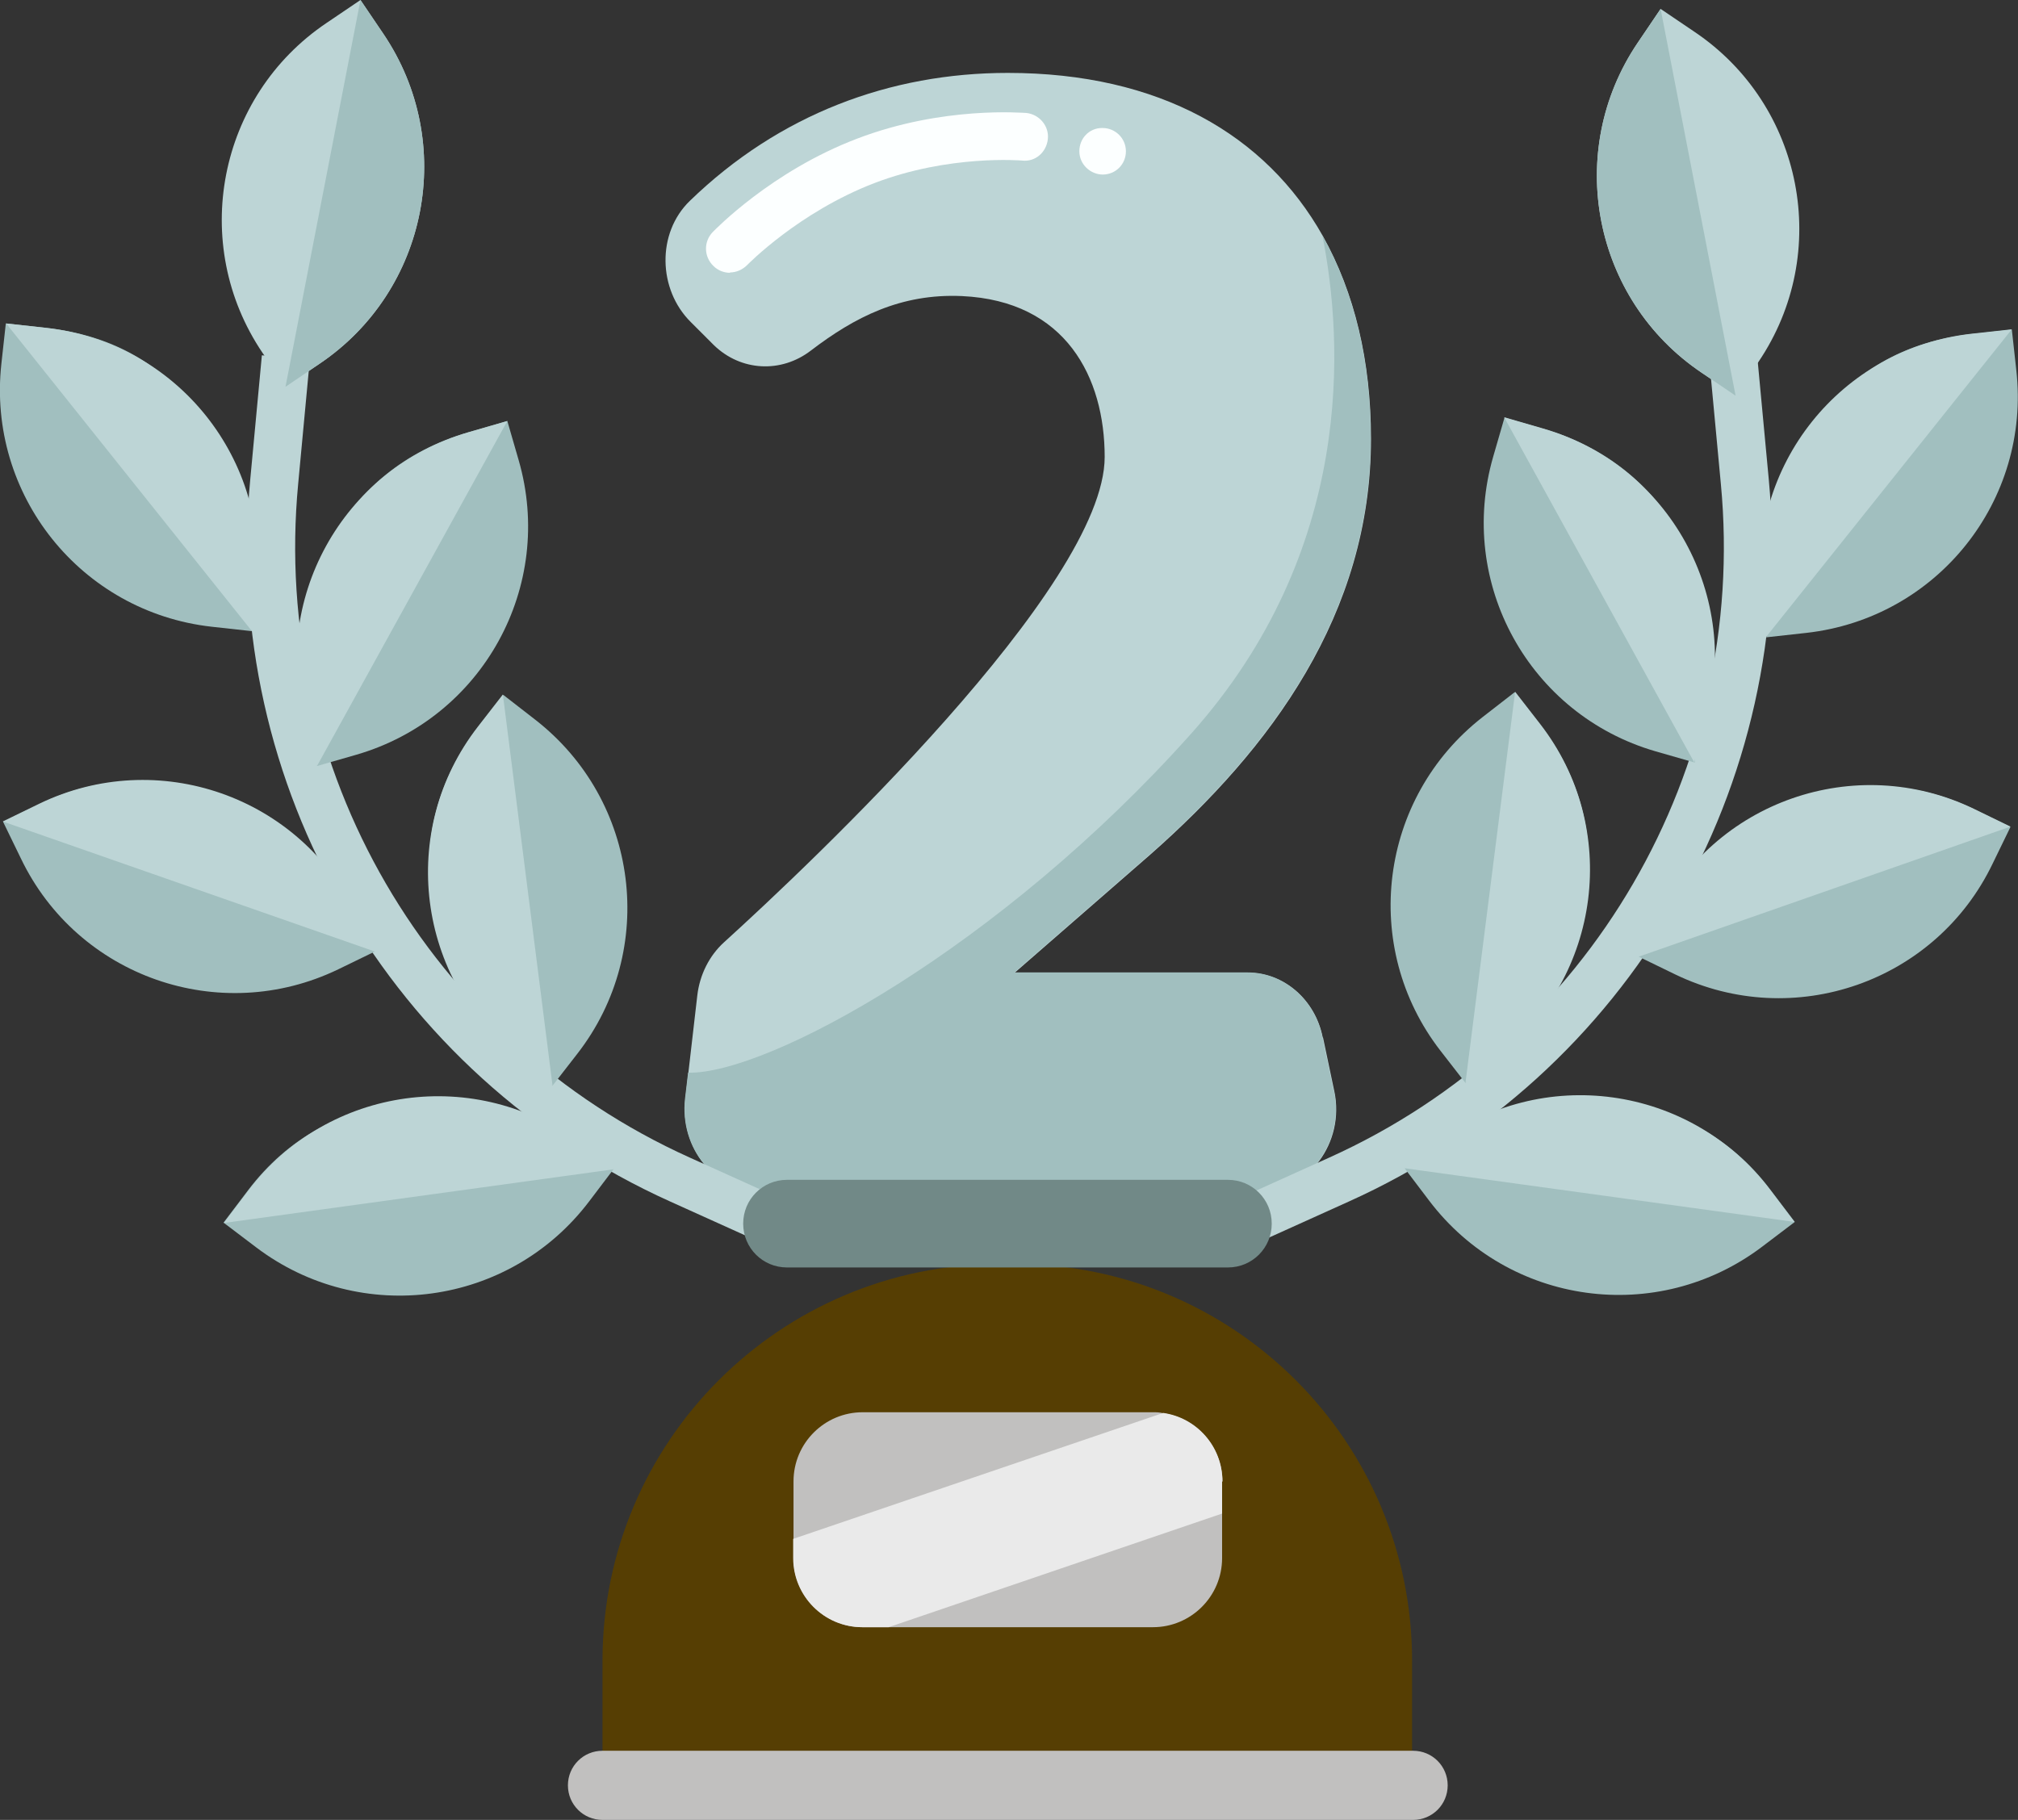
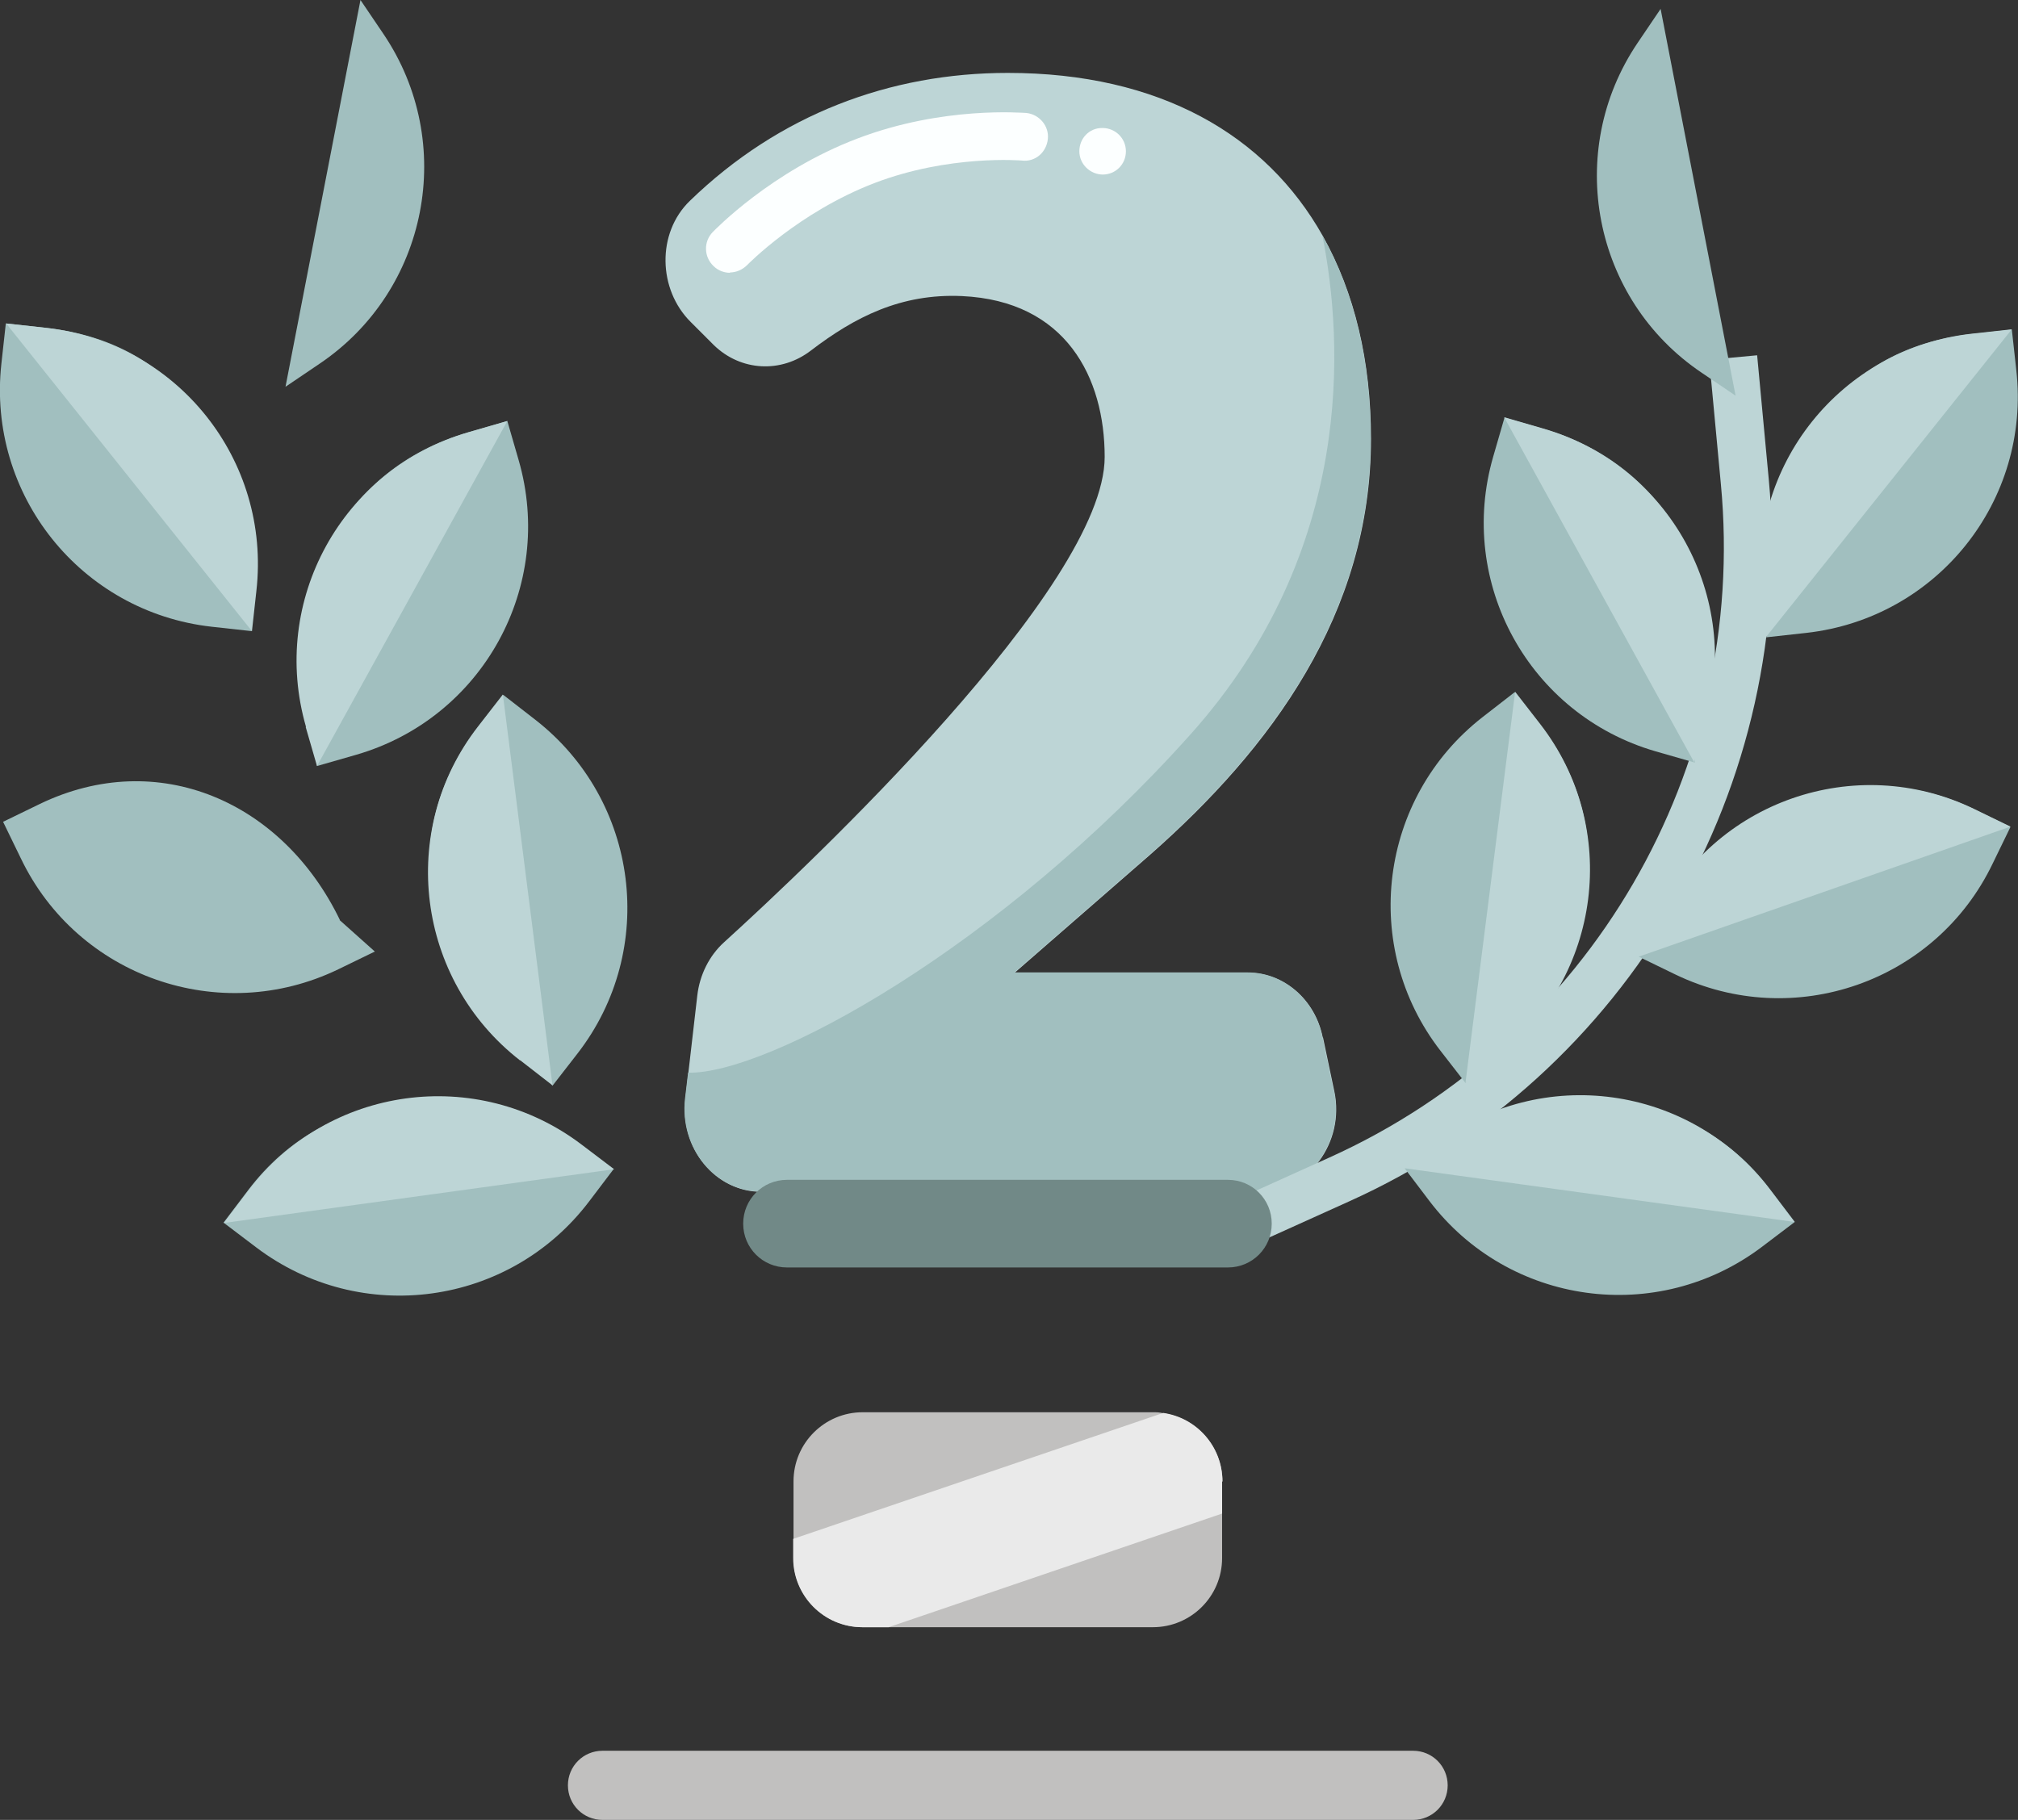
<svg xmlns="http://www.w3.org/2000/svg" id="Layer_1" data-name="Layer 1" viewBox="0 0 58.95 53.17">
  <rect x="0" y="0" width="58.95" height="53.17" fill="#333333" stroke="none" />
  <defs>
    <style>
      .cls-1 {
        fill: #eaeaea;
      }

      .cls-1, .cls-2, .cls-3, .cls-4, .cls-5, .cls-6, .cls-7 {
        stroke-width: 0px;
      }

      .cls-2 {
        fill: #718987;
      }

      .cls-3 {
        fill: #bdd5d6;
      }

      .cls-4 {
        fill: #fcffff;
      }

      .cls-5 {
        fill: #c1c0bf;
      }

      .cls-6 {
        fill: #a1bfbf;
      }

      .cls-7 {
        fill: #563e03;
      }
    </style>
  </defs>
  <path class="cls-3" d="M38.64,30.31c-.22-1.11-1.14-1.89-2.18-1.89h-6.82l3.96-3.45c3.52-3.1,6.45-7.03,6.45-12.15,0-2.27-.48-4.27-1.41-5.93-1.66-2.95-4.77-4.76-9.2-4.76-3.44,0-6.68,1.21-9.29,3.74-.97.94-.93,2.59.03,3.54l.67.67c.79.77,1.97.83,2.84.16,1.27-.97,2.62-1.67,4.41-1.59,3.04.14,4.17,2.38,4.17,4.7,0,3.79-8.63,11.92-11.12,14.18-.43.39-.71.95-.78,1.55l-.35,3.03c-.16,1.44.88,2.71,2.22,2.71h14.55c1.43,0,2.5-1.43,2.19-2.93l-.33-1.57Z" />
  <path class="cls-6" d="M38.97,31.88c.31,1.5-.76,2.93-2.19,2.93h-14.55c-1.35,0-2.38-1.27-2.22-2.71l.09-.76c2.33.05,9.11-3.65,14.7-9.91,4.77-5.35,4.45-11.42,3.83-14.55.93,1.66,1.41,3.66,1.41,5.93,0,5.12-2.93,9.05-6.45,12.15l-3.96,3.45h6.82c1.05,0,1.96.79,2.18,1.89l.33,1.57Z" />
-   <path class="cls-7" d="M29.2,36.93h.46c6.4,0,11.59,5.19,11.59,11.59v3.46h-23.65v-3.46c0-6.4,5.19-11.59,11.59-11.59Z" />
  <path class="cls-5" d="M41.28,53.17h-23.68c-.56,0-1.01-.45-1.01-1.01s.45-1.01,1.01-1.01h23.68c.56,0,1.01.45,1.01,1.01s-.45,1.01-1.01,1.01Z" />
  <path class="cls-5" d="M35.7,43.28v2.24c0,1.12-.91,2.02-2.02,2.02h-8.48c-1.12,0-2.02-.91-2.02-2.02v-2.24c0-1.12.91-2.02,2.02-2.02h8.48c.1,0,.2,0,.3.03.98.14,1.73.98,1.73,2Z" />
  <path class="cls-1" d="M35.7,43.28v.94l-9.74,3.32h-.77c-1.12,0-2.02-.91-2.02-2.02v-.56l10.81-3.68c.98.14,1.73.98,1.73,2Z" />
-   <path class="cls-3" d="M22.16,36.27l-2.59-1.17c-8.18-3.69-13.11-12.16-12.26-21.09l.34-3.63,1.4.13-.34,3.63c-.79,8.33,3.81,16.24,11.44,19.68l2.59,1.17-.58,1.28Z" />
-   <path class="cls-3" d="M9.33,10.63l-.99.67-.67-.99c-2.15-3.18-1.31-7.5,1.87-9.64l.99-.67.67.99c2.15,3.18,1.31,7.5-1.87,9.64Z" />
  <path class="cls-6" d="M9.33,10.63l-.99.67L10.53,0l.67.99c2.15,3.18,1.31,7.5-1.87,9.64Z" />
  <path class="cls-6" d="M6.65,16.71l.71,1.73-1.18-.13C2.36,17.88-.38,14.45.04,10.63l.13-1.18,1.18.13c3.82.43,5.72,3.31,5.29,7.13Z" />
  <path class="cls-3" d="M7.49,17.26l-.13,1.18L.18,9.45l1.18.13c3.82.43,6.56,3.86,6.13,7.68Z" />
  <path class="cls-6" d="M9.92,26.88l1.03.92-1.07.52c-3.46,1.67-7.61.22-9.27-3.24l-.52-1.07,1.07-.52c3.46-1.67,7.1-.07,8.77,3.39Z" />
-   <path class="cls-3" d="M10.43,26.73l.52,1.07L.08,24l1.07-.52c3.46-1.67,7.61-.22,9.27,3.24Z" />
  <path class="cls-6" d="M16.6,33.8l1.33.35-.72.95c-2.32,3.06-6.67,3.66-9.73,1.34l-.95-.72.72-.95c2.32-3.06,6.29-3.29,9.35-.97Z" />
  <path class="cls-3" d="M16.99,33.44l.95.72-11.4,1.57.72-.95c2.32-3.06,6.67-3.66,9.73-1.34Z" />
  <path class="cls-6" d="M9.26,20.92v1.46l1.15-.33c3.69-1.07,5.81-4.92,4.74-8.61l-.33-1.14-1.14.33c-3.69,1.07-5.48,4.6-4.41,8.29Z" />
  <path class="cls-3" d="M8.93,21.24l.33,1.14,5.56-10.08-1.14.33c-3.69,1.07-5.81,4.92-4.74,8.61Z" />
  <path class="cls-6" d="M15.27,30.54l.87,1.18.73-.94c2.35-3.03,1.8-7.39-1.23-9.75l-.94-.73-.73.94c-2.35,3.03-1.73,6.95,1.31,9.3Z" />
  <path class="cls-3" d="M15.2,30.98l.94.73-1.45-11.42-.73.94c-2.35,3.03-1.8,7.39,1.23,9.75Z" />
  <path class="cls-3" d="M36.82,36.27l-.58-1.28,2.59-1.17c7.63-3.44,12.23-11.35,11.44-19.68l-.34-3.63,1.4-.13.34,3.63c.84,8.93-4.09,17.41-12.26,21.09l-2.59,1.17Z" />
-   <path class="cls-3" d="M49.71,10.89l.99.67.67-.99c2.15-3.18,1.31-7.5-1.87-9.64l-.99-.67-.67.99c-2.15,3.18-1.31,7.5,1.87,9.64Z" />
  <path class="cls-6" d="M49.71,10.89l.99.67L48.51.26l-.67.99c-2.15,3.18-1.31,7.5,1.87,9.64Z" />
  <path class="cls-6" d="M52.3,16.89l-.71,1.73,1.18-.13c3.82-.43,6.56-3.86,6.13-7.68l-.13-1.18-1.18.13c-3.82.43-5.72,3.31-5.29,7.13Z" />
  <path class="cls-3" d="M51.46,17.43l.13,1.18,7.18-8.99-1.18.13c-3.82.43-6.56,3.86-6.13,7.68Z" />
  <path class="cls-6" d="M48.9,27.03l-1.03.92,1.07.52c3.46,1.67,7.61.22,9.27-3.24l.52-1.07-1.07-.52c-3.46-1.67-7.1-.07-8.77,3.39Z" />
  <path class="cls-3" d="M48.39,26.88l-.52,1.07,10.86-3.8-1.07-.52c-3.46-1.67-7.61-.22-9.27,3.24Z" />
  <path class="cls-6" d="M42.36,33.78l-1.33.35.72.95c2.32,3.06,6.67,3.66,9.73,1.34l.95-.72-.72-.95c-2.32-3.06-6.29-3.29-9.35-.97Z" />
  <path class="cls-3" d="M41.97,33.41l-.95.72,11.4,1.57-.72-.95c-2.32-3.06-6.67-3.66-9.73-1.34Z" />
  <path class="cls-6" d="M49.51,20.82v1.46l-1.15-.33c-3.69-1.07-5.81-4.92-4.74-8.61l.33-1.14,1.14.33c3.69,1.07,5.48,4.6,4.41,8.29Z" />
  <path class="cls-3" d="M49.82,21.13l-.33,1.14-5.55-10.08,1.14.33c3.69,1.07,5.81,4.92,4.74,8.61Z" />
  <path class="cls-6" d="M43.68,30.46l-.87,1.18-.73-.94c-2.35-3.03-1.8-7.39,1.23-9.75l.94-.73.73.94c2.35,3.03,1.73,6.95-1.31,9.3Z" />
  <path class="cls-3" d="M43.75,30.9l-.94.73,1.45-11.42.73.94c2.35,3.03,1.8,7.39-1.23,9.75Z" />
  <path class="cls-2" d="M35.87,37.03h-12.88c-.71,0-1.28-.57-1.28-1.28s.57-1.28,1.28-1.28h12.88c.71,0,1.28.57,1.28,1.28s-.57,1.28-1.28,1.28Z" />
  <path class="cls-4" d="M21.33,7.97c-.17,0-.35-.06-.49-.2-.28-.27-.29-.71-.02-.99.07-.07,1.72-1.78,4.22-2.73,2.51-.96,4.84-.75,4.94-.75.38.04.67.38.63.76-.04.39-.37.68-.76.63-.02,0-2.12-.18-4.31.66-2.21.85-3.7,2.38-3.71,2.39-.14.14-.32.22-.51.22Z" />
  <path class="cls-4" d="M32.22,5.1c-.37,0-.69-.3-.69-.68s.29-.68.66-.68h.02c.37,0,.68.3.68.68s-.3.68-.68.68Z" />
</svg>